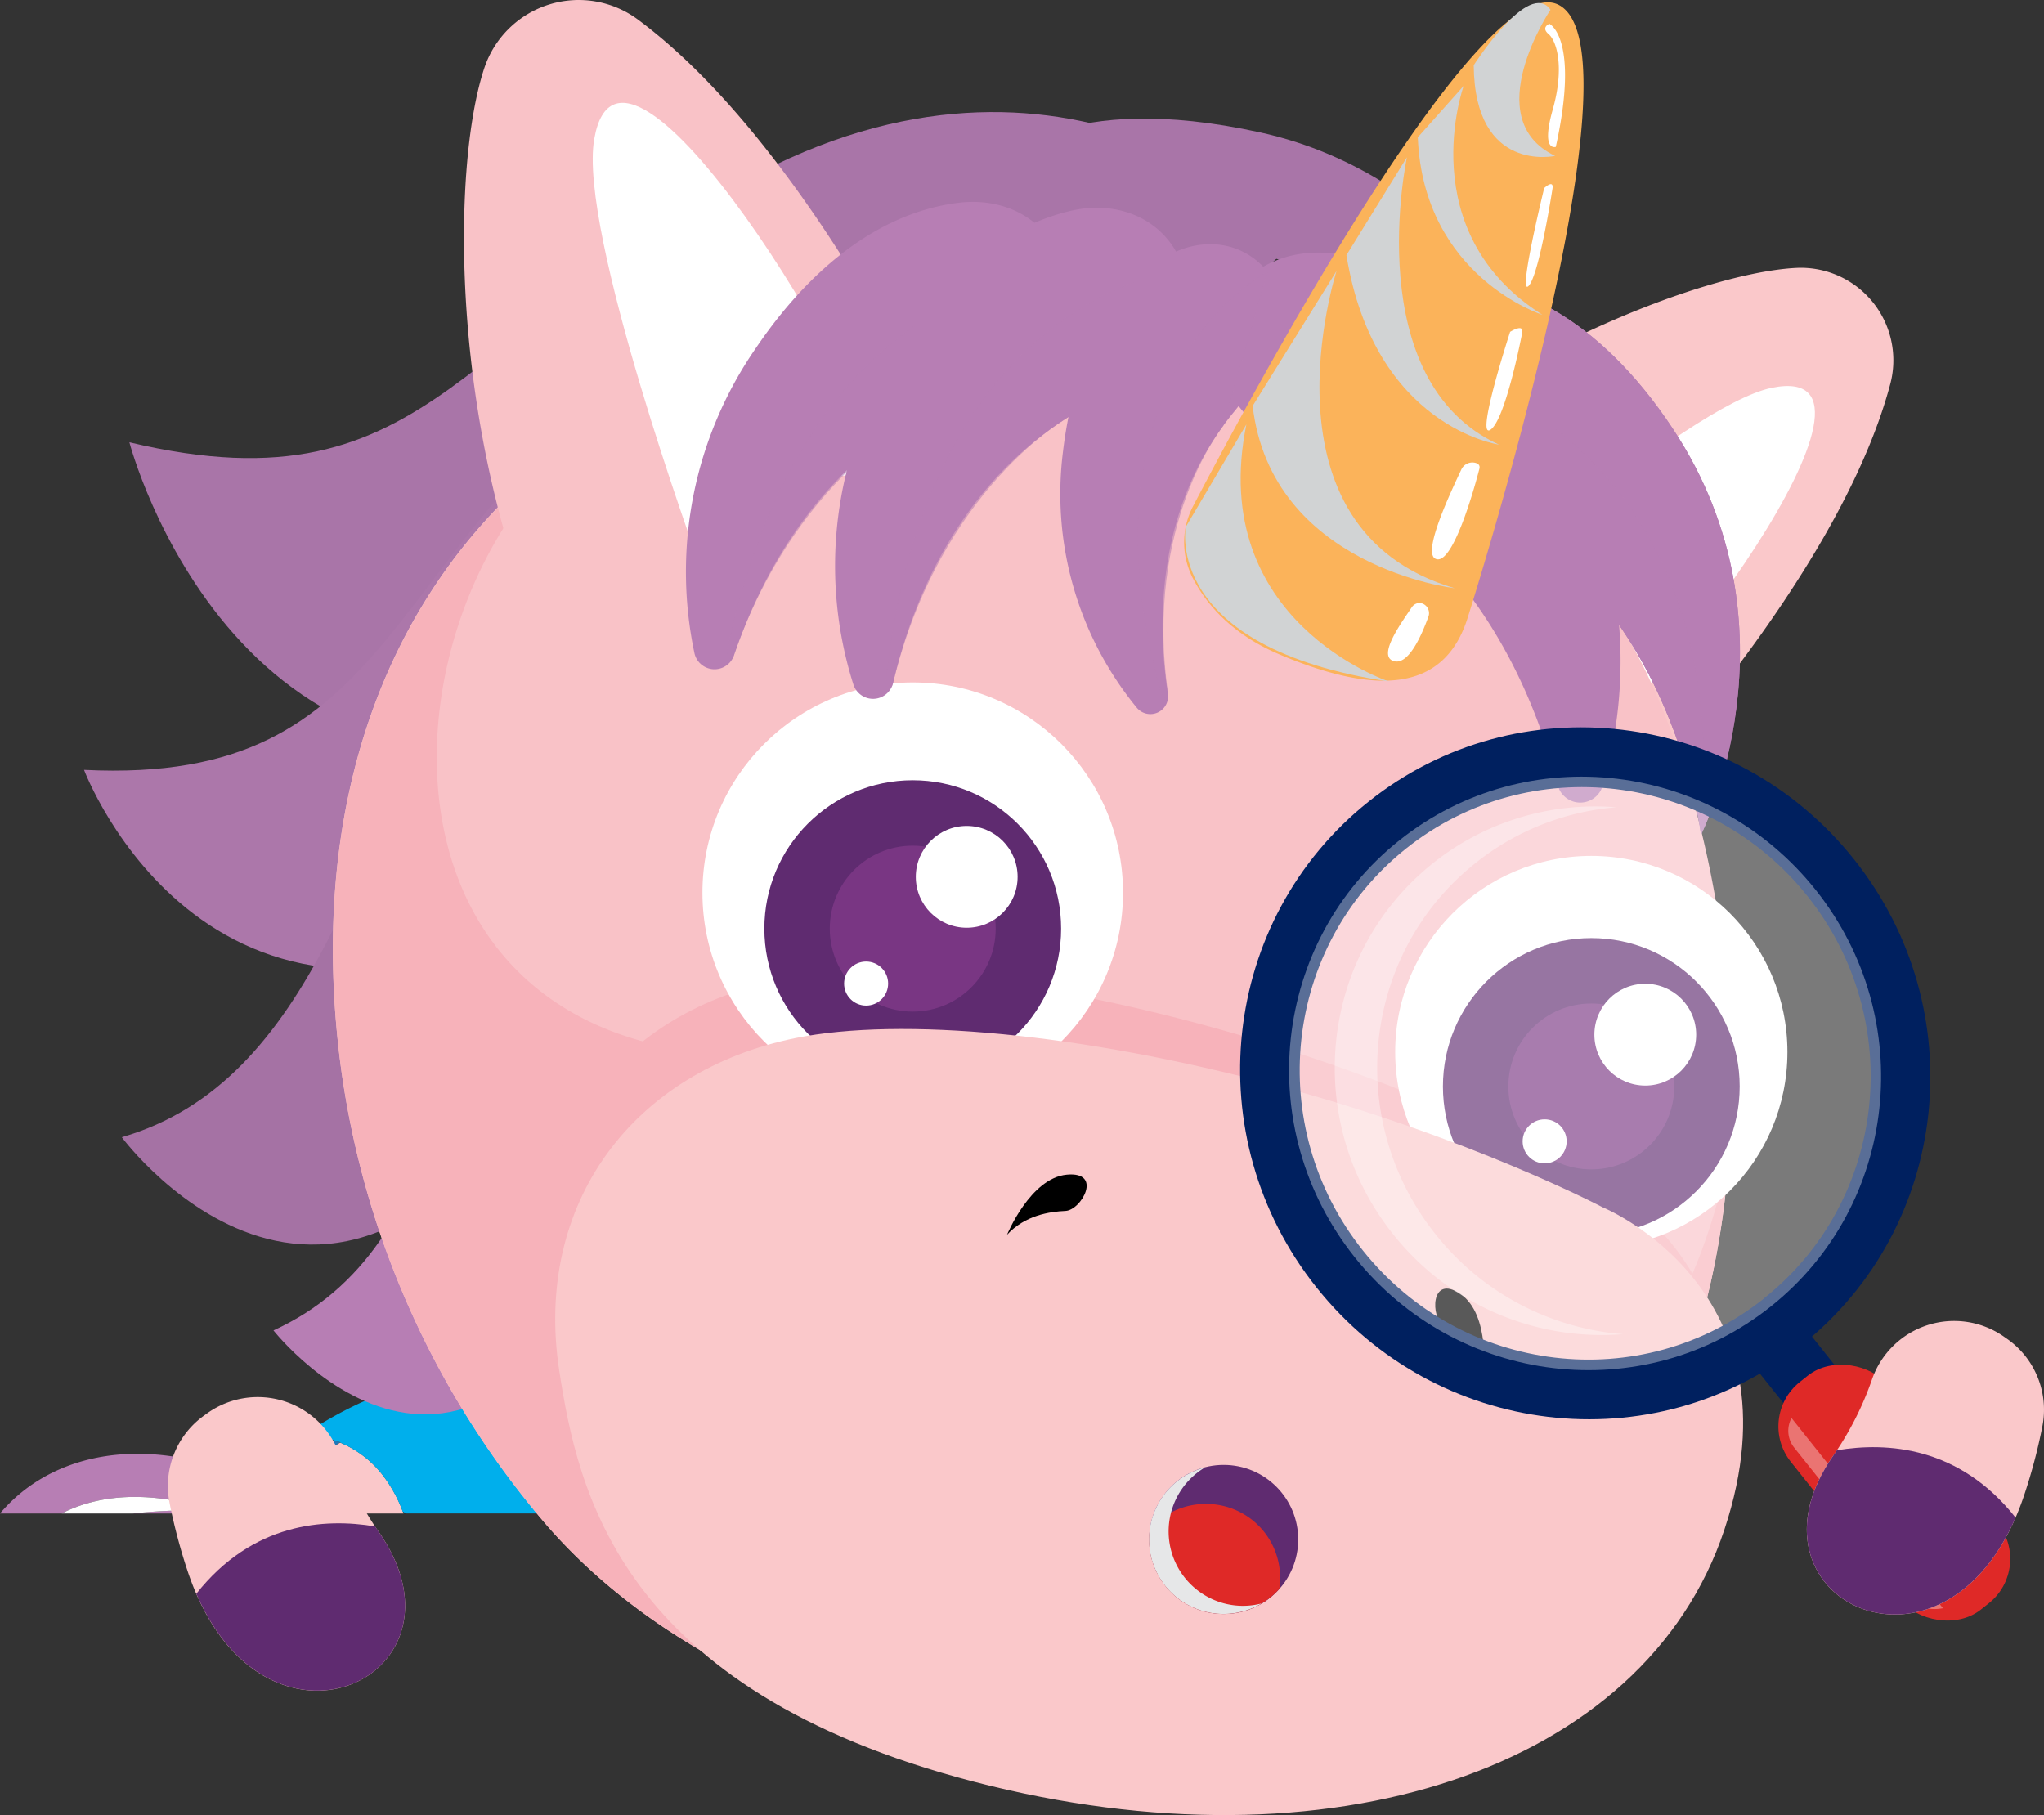
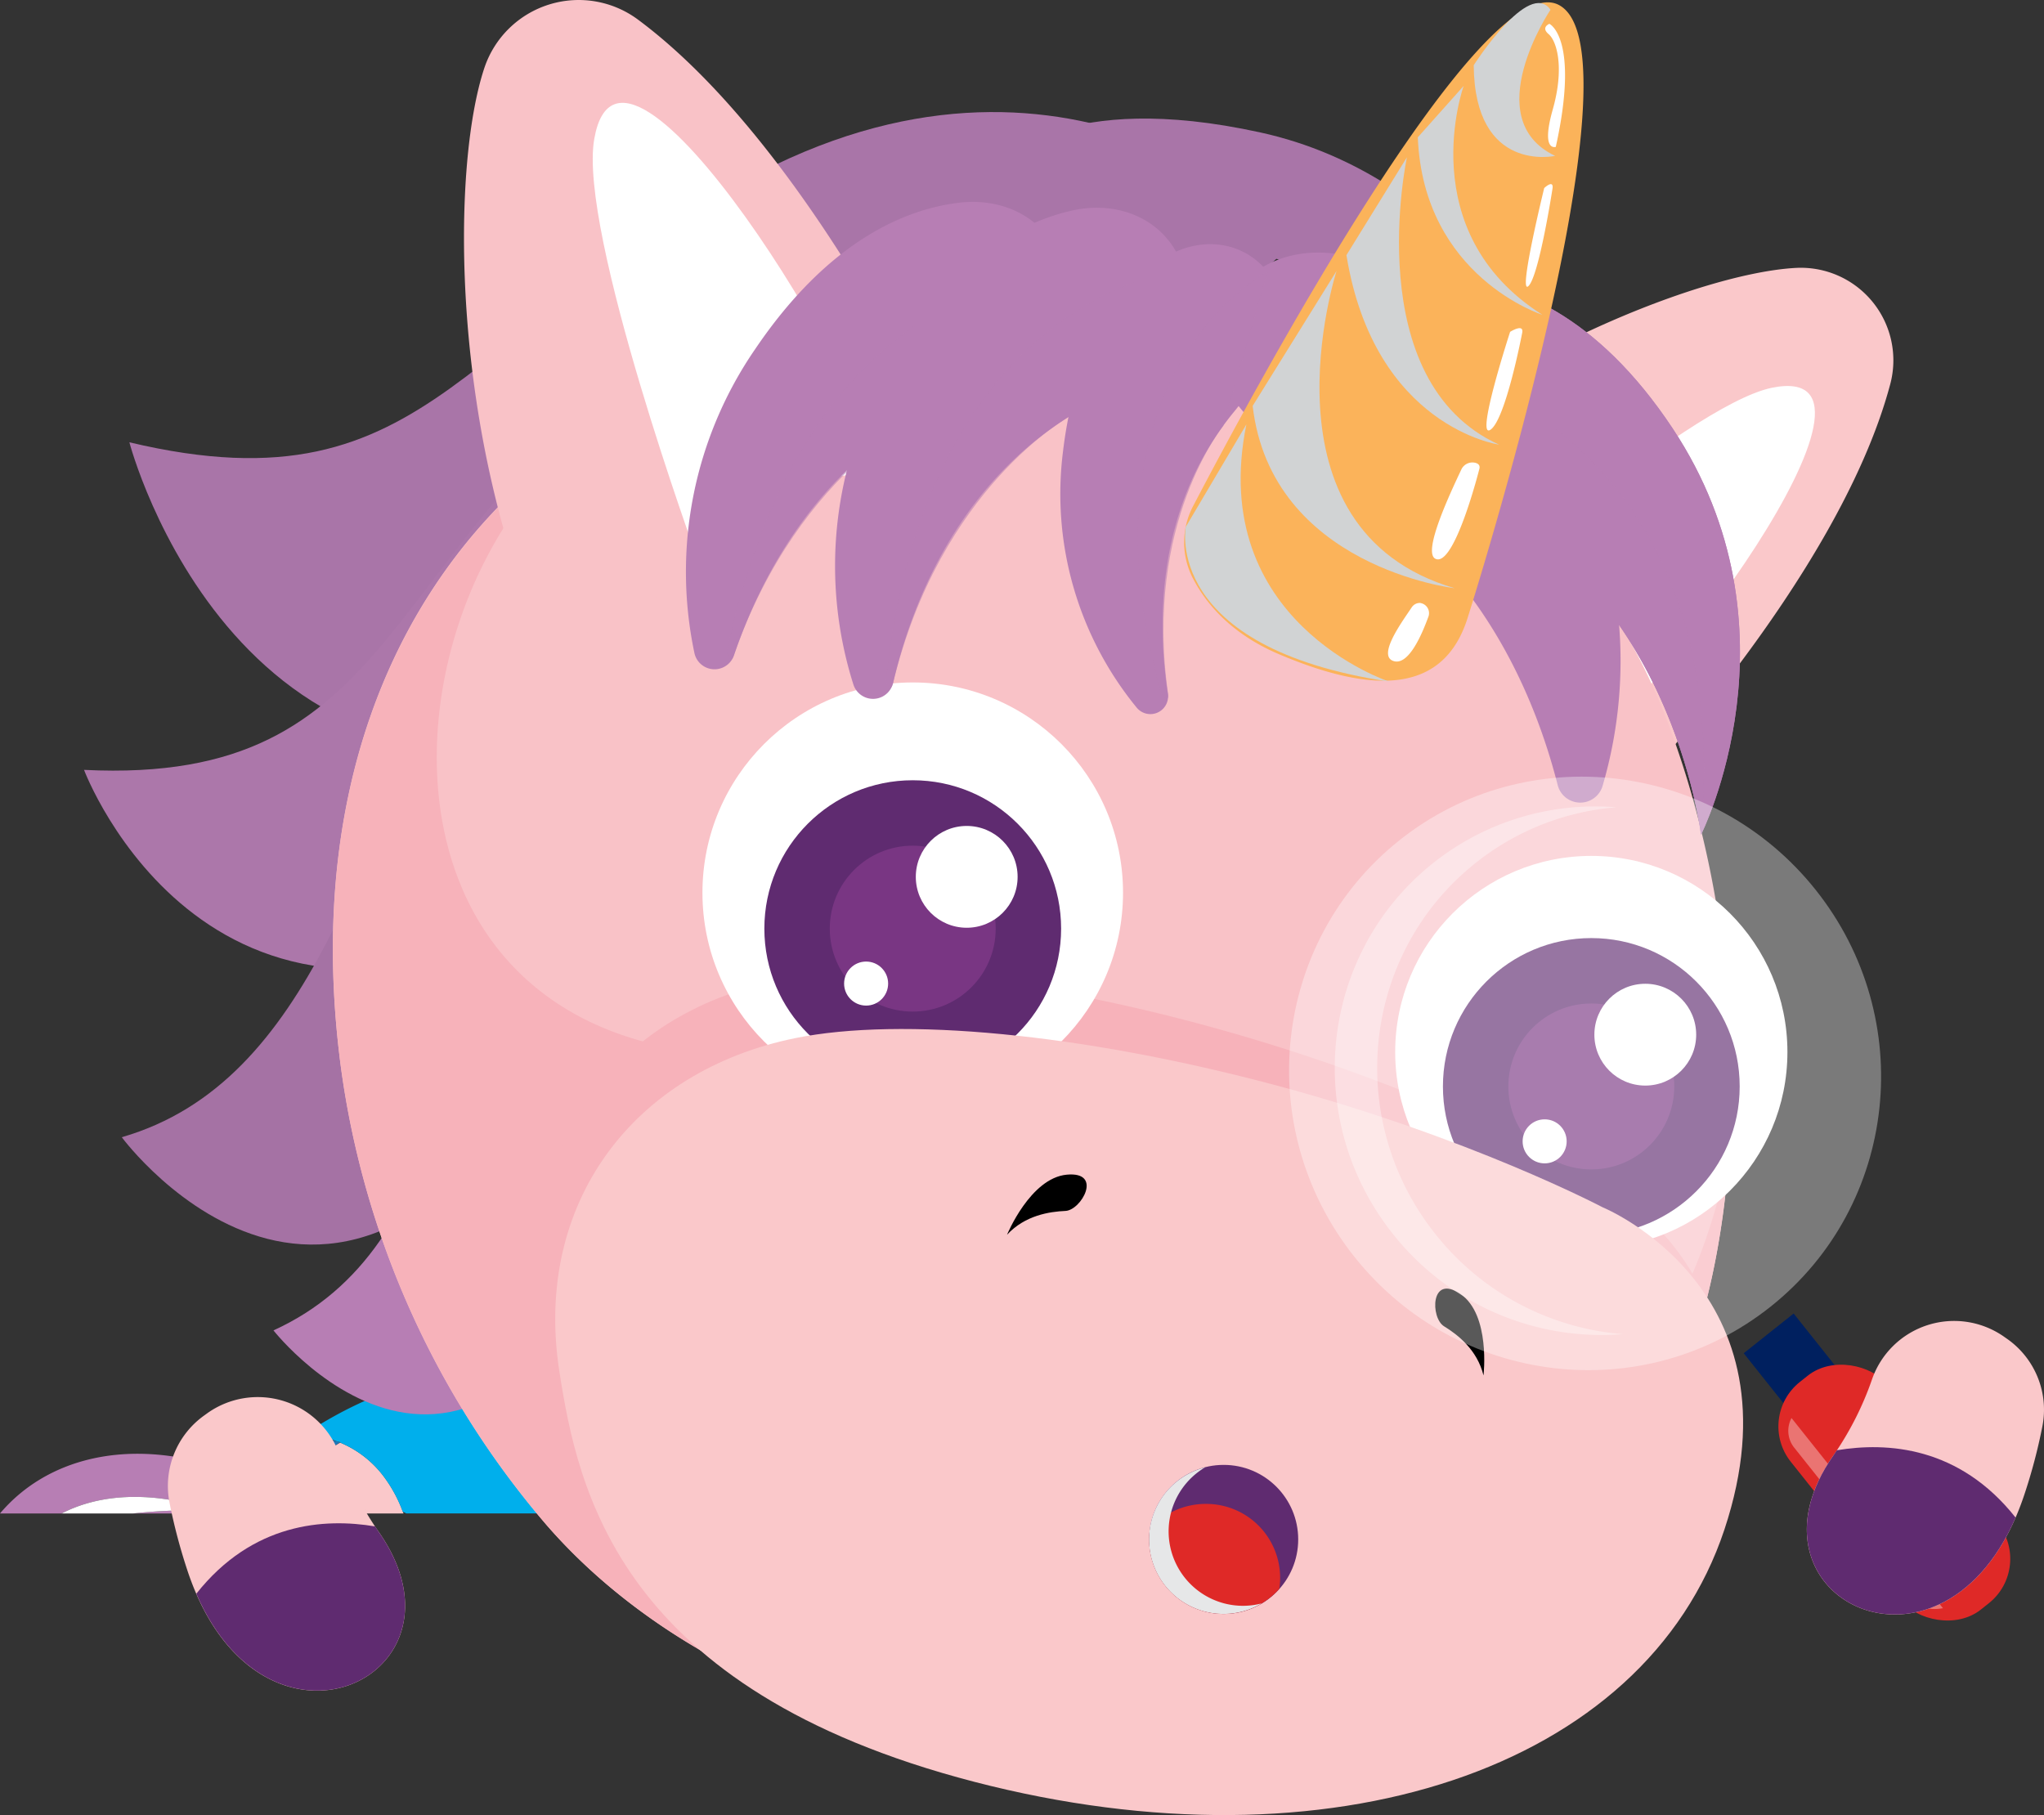
<svg xmlns="http://www.w3.org/2000/svg" viewBox="0 0 419.6 372.62">
  <rect x="0" y="0" width="419.6" height="372.62" fill="#333333" stroke="none" />
  <defs>
    <style>.cls-14,.cls-2{fill:#b77eb4}.cls-21,.cls-3{fill:#fff}.cls-5{fill:#fac8ca}.cls-7{fill:#a975a8}.cls-10{fill:#f9c2c7}.cls-11{fill:#f7b2ba}.cls-11,.cls-14,.cls-17{mix-blend-mode:multiply}.cls-12{fill:#5f2b70}.cls-13{fill:#793683}.cls-14{opacity:.58}.cls-17{fill:#d1d3d4}.cls-18{fill:#df2927}.cls-20{fill:#00205f}.cls-21{opacity:.35}</style>
  </defs>
  <g style="isolation:isolate">
    <g id="Calque_2" data-name="Calque 2">
      <g id="Layer_1" data-name="Layer 1">
        <path class="cls-2" d="M43.45 310.12a112.67 112.67 0 00-16.12.58h22.49c1-.86 2-1.69 2.94-2.5a75.38 75.38 0 00-7.64-6.9 38 38 0 019.88 5.08 37.86 37.86 0 00-11-5.42c-18.26-5.66-34.52-1.47-44 9.74h12.66c14.13-7.29 30.79-.58 30.79-.58z" />
        <path class="cls-3" d="M43.45 310.12s-16.66-6.71-30.79.58h14.67a112.67 112.67 0 0116.12-.58z" />
        <path d="M69.25 295.93l-6.58-1.55a24.92 24.92 0 00.48 6c2.32-1.57 4.56-3 6.69-4.26z" fill="#1f77b9" />
        <path class="cls-5" d="M75.1 309.76l-.55.94h8.28l-.13-.36a28.4 28.4 0 00-3.63-6.84 21.46 21.46 0 00-9.23-7.34c-2.13 1.27-4.37 2.69-6.69 4.26a30.65 30.65 0 003.95 10.28h7.45c.18-.32.37-.63.55-.94l.43-.73.78-1.27c-.26.42-.52.83-.78 1.27zm1.9-3.11z" />
        <path d="M117 310.7c-3.65-10.91-3.24-23.65-.85-35.33a71.41 71.41 0 00-18.76 8.72 20.86 20.86 0 00-1.79 1.25c-.61.45-1.35 1-2.21 1.77.86-.73 1.6-1.32 2.21-1.77a27.45 27.45 0 00-3.33-1.72c-12.76-1-29.63 10.75-29.63 10.75a25.3 25.3 0 016.58 1.55l.7.16-.11.07a21.46 21.46 0 019.23 7.34 28.4 28.4 0 013.63 6.84l.72.36h18zm-28.5-18.93c.64-.66 1.25-1.27 1.84-1.84l.31-.3-.31.3c-.59.57-1.2 1.18-1.84 1.84z" fill="#00afec" />
        <path class="cls-7" d="M317.44 73.06s-18.23-37-58.71-45.87S206.07 33 206.07 33z" />
        <path class="cls-7" d="M266.91 48.4S223.76 2.74 159.1 33.87 90.2 105.93 26.56 90.8c0 0 22.38 86 104.9 57.4 53.11-18.42 135.45-99.8 135.45-99.8z" />
        <path d="M234.22 62S193 28.59 135.14 71.05s-52.56 90.22-117.89 87c0 0 26.27 70.11 102.14 26.83C168.21 157.06 234.22 62 234.22 62z" fill="#ac77aa" />
        <path d="M232.63 50.34C64.3 37.8 103.91 210.61 25 233.46c0 0 47.95 65.13 95.23-28.52C153.22 139.67 278 86.42 232.63 50.34z" fill="#a572a4" />
        <path class="cls-2" d="M224.09 63.12c-168.37 12-93.22 175.94-167.95 210 0 0 46 58.78 79.17-40.73C158.46 163 274.23 92.25 224.09 63.12z" />
        <path class="cls-5" d="M333.42 164.53S377.22 119.26 388 79a19 19 0 00-19.34-24c-20.3 1.08-68 19.94-99.52 52.45" />
        <path class="cls-3" d="M324.49 153.51c-10.32-22-28.49-25.65-28.49-25.65s50.23-44.67 67.72-48.25c30.28-6.19-25.72 67.99-39.23 73.9z" />
        <path class="cls-10" d="M70 219.22c-11.15-83.54 34.89-139 100.77-150.15 57-9.65 141.53 3.43 170.81 77.25 16.06 40.5 19.15 95.75 4.2 135-21.76 57.13-69.17 61-115.25 74.7a1.48 1.48 0 00-.9.77c-38.14 6.49-88.63-10.56-117.42-43.69A181.84 181.84 0 0170 219.22z" />
        <path class="cls-11" d="M70 219.22C61.93 158.61 84 112.8 121.82 88c-47.6 35.68-50.54 139.2 47.64 127.78 27.14 31.22 34.25 118.67 70.21 112.56a1.39 1.39 0 01.84-.73c43.45-12.95 88.14-16.56 108.65-70.42a129.79 129.79 0 005.8-20.54c-1.1 15.93-4 31.23-9.16 44.65-21.76 57.13-69.17 61-115.25 74.7a1.48 1.48 0 00-.9.77c-38.14 6.49-88.63-10.56-117.42-43.69A181.84 181.84 0 0170 219.22z" />
        <path class="cls-11" d="M326.46 241.83s40.72 18.37 22.51 67-83.65 67.65-155.77 46-79.11-62.72-82-87.63c-4-34.46 17.41-60.82 51-66.31 21.78-3.57 58.63 1.17 98.29 13.41 39.31 12.15 65.97 27.53 65.97 27.53z" />
        <circle class="cls-3" cx="187.37" cy="183.27" r="43.17" />
        <circle class="cls-3" cx="326.67" cy="215.97" r="40.26" />
        <circle class="cls-12" cx="326.67" cy="223.04" r="30.46" />
        <circle class="cls-13" cx="326.67" cy="223.04" r="17.03" />
        <circle class="cls-3" cx="337.75" cy="212.41" r="10.45" />
        <circle class="cls-3" cx="317.09" cy="234.31" r="4.52" />
        <path class="cls-10" d="M194.66 92.27S166.83 30.69 131 4.05a20.42 20.42 0 00-31.54 9.81c-6.94 20.67-7 75.66 13 120" />
        <path class="cls-3" d="M180.15 96.82c-26.07 1.58-36.84 18.27-36.84 18.27S118.6 47.34 122 28.48c5.73-32.59 57.58 52.57 58.15 68.34z" />
        <path class="cls-2" d="M275.73 71.35c3.46-9.43 12.95-14.88 23.32-14.07 11.61.91 28.62 7 44.31 30.66 27.24 41.08 5.83 83.42 5.83 83.42s-6.08-52.8-50.53-70.23c-24.08-9.44-26.12-21.13-22.93-29.78z" />
        <path class="cls-2" d="M276.67 69.19c4-8.09 12.83-12.66 22.38-11.91 11.61.91 28.62 7 44.31 30.66 27.24 41.08 5.83 83.42 5.83 83.42 6.86-77.44-46.64-97.17-72.52-102.17z" />
        <path class="cls-2" d="M276.67 69.19c25.88 5 79.38 24.73 72.52 102.17 0 0-6.08-52.8-50.53-70.23-24.08-9.44-26.12-21.13-22.93-29.78a21 21 0 01.94-2.16z" />
        <path class="cls-14" d="M276.67 69.19c25.88 5 79.38 24.73 72.52 102.17 0 0-6.08-52.8-50.53-70.23-24.08-9.44-26.12-21.13-22.93-29.78a21 21 0 01.94-2.16z" />
        <path class="cls-2" d="M251.11 64.1c4-9.38 14-13.87 24.73-11.72 12 2.39 29.28 10.85 44.45 37.4a91.21 91.21 0 018.71 71.51 4.78 4.78 0 01-9.24-.15c-4.66-18.31-16.56-47.67-46.24-63.21C249 85.11 247.43 72.75 251.11 64.1zm-33.33-10.47c-2.88-8.54-11.43-13.18-21-12-10.71 1.3-26.55 7.58-41.73 30A80.65 80.65 0 00142.54 134a4.22 4.22 0 008.15.49c5.36-15.82 17.84-40.89 45.06-52.57 22.44-9.63 24.69-20.42 22.03-28.29z" />
        <path class="cls-14" d="M218.37 55.83L194.2 81.25l-1.26-.25-1 2.64s-27.68 11.89-41.28 50.82c0 0-.85 2.59-1.39-.93 16.42-77.96 69.1-77.7 69.1-77.7z" />
        <path class="cls-2" d="M242.17 53.12c-3.71-8.22-12.67-12-22.08-9.9-10.53 2.35-25.68 10.15-38.58 33.91a80.65 80.65 0 00-6.33 63.37 4.23 4.23 0 008.16-.31c3.78-16.28 13.74-42.45 39.68-56.75 21.39-11.79 22.56-22.75 19.15-30.32z" />
        <path class="cls-14" d="M243 55.25l-21.58 27.67-1.28-.08-.71 2.72s-26.37 14.55-36.09 54.63c0 0-.59 2.66-1.47-.79C190.52 60.16 243 55.25 243 55.25z" />
        <path class="cls-2" d="M258.89 54.33c-5.56-5.37-13.91-5.52-20.73-.86-7.64 5.22-17.23 16.25-19.95 39.28a69.21 69.21 0 0015.12 52.5 3.63 3.63 0 006.41-2.85c-2.17-14.17-2.57-38.18 13.55-57.82 13.29-16.2 10.71-25.31 5.6-30.25z" />
        <path class="cls-14" d="M260.21 55.77l-8.36 28.9-1 .34.3 2.39s-16.38 20-11.36 55c0 0 .38 2.31-1.43-.15-18.36-65.88 21.85-86.48 21.85-86.48z" />
        <path d="M301.39 126.49S338.11 11 320.1 1.07c-15.62-8.61-62.91 79.36-75.18 102.84a16 16 0 00-.08 14.73c2.67 5.2 7.85 11.5 17.84 15.72 19.71 8.32 33.94 7.95 38.71-7.87z" fill="#fbb35a" />
        <path d="M303.71 121.18s-40.88 0-46.36-40.34m19.44-33.29s-1.91 36 34.17 46m7.13-28.67s-25.72-3.43-26.84-39.25m32.51 8.8S300 39 302.69 11.09" fill="none" />
        <path class="cls-17" d="M318.29 2s-15 22.39.95 30c0 0-16.53 3.7-16.71-18.61 0-.03 11.36-17.75 15.76-11.39z" />
        <path class="cls-17" d="M300.47 17.63s-10.78 29.92 16.16 47c0 0-24.41-7.78-25.58-36.44z" />
        <path class="cls-17" d="M288.82 32.28s-9.86 45.92 18.91 59c0 0-25.58-3.58-31.33-38.9z" />
        <path class="cls-17" d="M274.37 55.63s-17.1 53 24.25 65.13c0 0-37.63-4.36-41.47-37.43z" />
        <path class="cls-17" d="M243.42 108.16s-4.85 24.75 41.75 31.77c0 0-37.52-12.35-29.31-52.8z" />
        <path class="cls-3" d="M318.06 4.89s6.26 2.86 1.32 25.26c0 0-3.11 1.1-.63-7.65s.79-14.11-.85-15.5.16-2.11.16-2.11zm.64 33.85s-2.77 18-4.95 20S317 38.61 317 38.61s2-1.9 1.7.13zm-6.22 29.59s-3.4 17.9-6.54 19.91S310 68.13 310 68.13s2.89-1.83 2.48.2zm-8.81 28s-5.12 20.28-9 18.38c-2.75-1.33 3.23-13.87 5.32-18.33A2.51 2.51 0 01302.8 95c.64.14 1.12.51.87 1.33zm-12.06 27.47a2.11 2.11 0 011.57 2.93c-1.29 3.5-4.08 10.16-7.24 8.93s2-8.17 3.88-11a2 2 0 011.73-.88z" />
        <circle class="cls-12" cx="187.37" cy="190.64" r="30.46" />
        <circle class="cls-13" cx="187.37" cy="190.64" r="17.03" />
        <circle class="cls-3" cx="198.45" cy="180.01" r="10.45" />
        <circle class="cls-3" cx="177.8" cy="201.92" r="4.52" />
        <path class="cls-5" d="M329 247.85s41.37 16.83 25 66.14-81.1 70.73-154 51.8-81.4-59.72-85.21-84.51C109.56 247 130 219.86 163.3 213.11c21.63-4.38 58.64-1 98.73 9.72 39.72 10.65 66.97 25.02 66.97 25.02z" />
        <path d="M206.73 253.48s4.77-11.63 12.26-12.33 3 7.29-.26 7.44-8.29.88-12 4.89zm97.81 28.89s1.48-12.48-4.73-16.72-6.17 4.91-3.38 6.62 6.81 4.8 8.11 10.1z" />
        <circle class="cls-12" cx="251.2" cy="316.03" r="15.3" />
        <path class="cls-18" d="M247.5 308.74a15.24 15.24 0 00-11.43 5.15 15.07 15.07 0 00-.17 2.14 15.28 15.28 0 0026.72 10.15 15.17 15.17 0 00-15.12-17.44z" />
        <path d="M255.2 329.66a15.28 15.28 0 01-7.82-28.42A15.28 15.28 0 10259 329.16a15.1 15.1 0 01-3.8.5z" style="mix-blend-mode:multiply" fill="#e6e7e8" />
-         <path class="cls-20" d="M281 164.53c-30.48 24.26-35.3 68.91-10.77 99.74s69.13 36.14 99.61 11.88 35.31-68.91 10.77-99.73-69.15-36.15-99.61-11.89zm81.17 102c-25.22 20.07-62.11 15.66-82.41-9.84s-16.3-62.44 8.91-82.51 62.12-15.67 82.41 9.83 16.28 62.44-8.94 82.51z" />
        <ellipse class="cls-21" cx="325.39" cy="220.34" rx="60.5" ry="61.18" transform="rotate(-38.51 325.422 220.347)" />
        <path class="cls-21" d="M294.68 253.36c-18.75-23.55-15.06-57.66 8.23-76.19a53.14 53.14 0 0128.92-11.44 53.41 53.41 0 00-37.62 11.44c-23.29 18.54-27 52.65-8.23 76.2a54.61 54.61 0 0047.18 20.52 54.62 54.62 0 01-38.48-20.53z" />
        <path class="cls-20" transform="rotate(-38.51 375.353 289.085)" d="M368.76 269.43h13.1v39.28h-13.1z" />
        <rect class="cls-18" x="376.18" y="276.54" width="25.38" height="59.7" rx="11.65" ry="11.65" transform="rotate(-38.51 388.915 306.398)" />
        <path class="cls-21" d="M367.77 291.11a5.53 5.53 0 00.49 6l25.3 31.78c1.28 1.62 3.63 1.56 5.3 1.26z" />
        <path class="cls-5" d="M411.43 274.44l.7.49a17.76 17.76 0 017.13 17.93 113.39 113.39 0 01-3.75 14.14c-14.52 43.26-60.27 21.81-39.1-8.27a64.17 64.17 0 007.87-15.51 17.84 17.84 0 0127.15-8.78z" />
        <path class="cls-12" d="M413.77 311.55c-16.09 37.1-57.74 16.14-37.36-12.82l.66-1c10.36-1.73 25.14-.79 36.7 13.82z" />
        <path class="cls-5" d="M42.63 290.07l-.69.5a17.77 17.77 0 00-7.14 17.92 115.77 115.77 0 003.75 14.15c14.53 43.25 60.28 21.8 39.11-8.28a64.17 64.17 0 01-7.87-15.51 17.85 17.85 0 00-27.16-8.78z" />
        <path class="cls-12" d="M40.3 327.18c16.09 37.1 57.74 16.14 37.36-12.82-.23-.32-.44-.64-.66-1-10.36-1.74-25.14-.79-36.7 13.82z" />
      </g>
    </g>
  </g>
</svg>